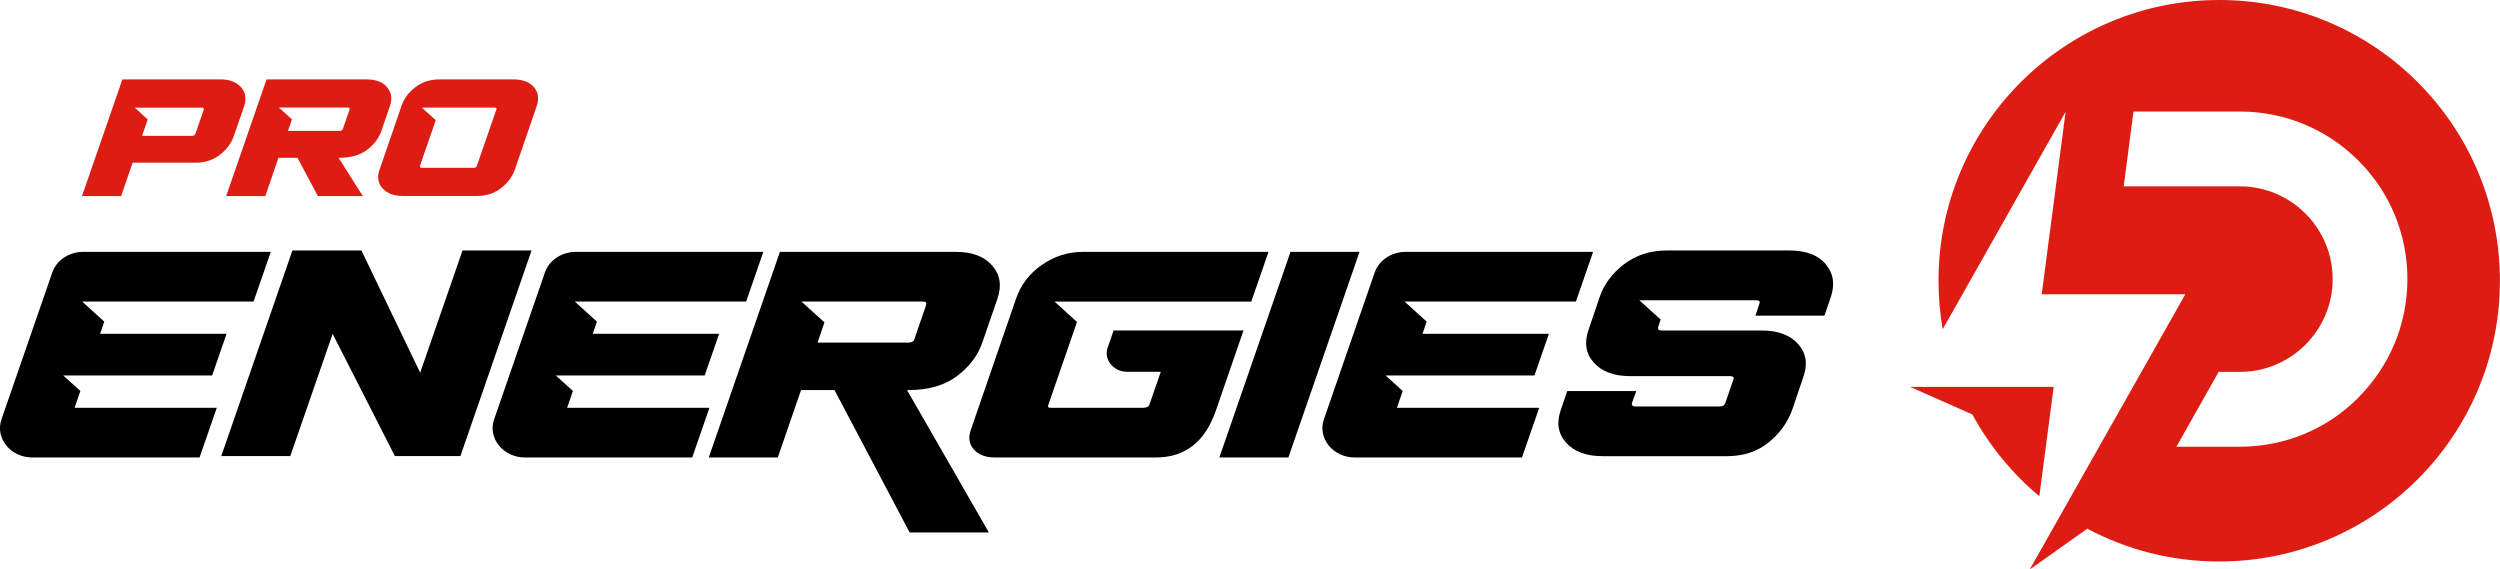
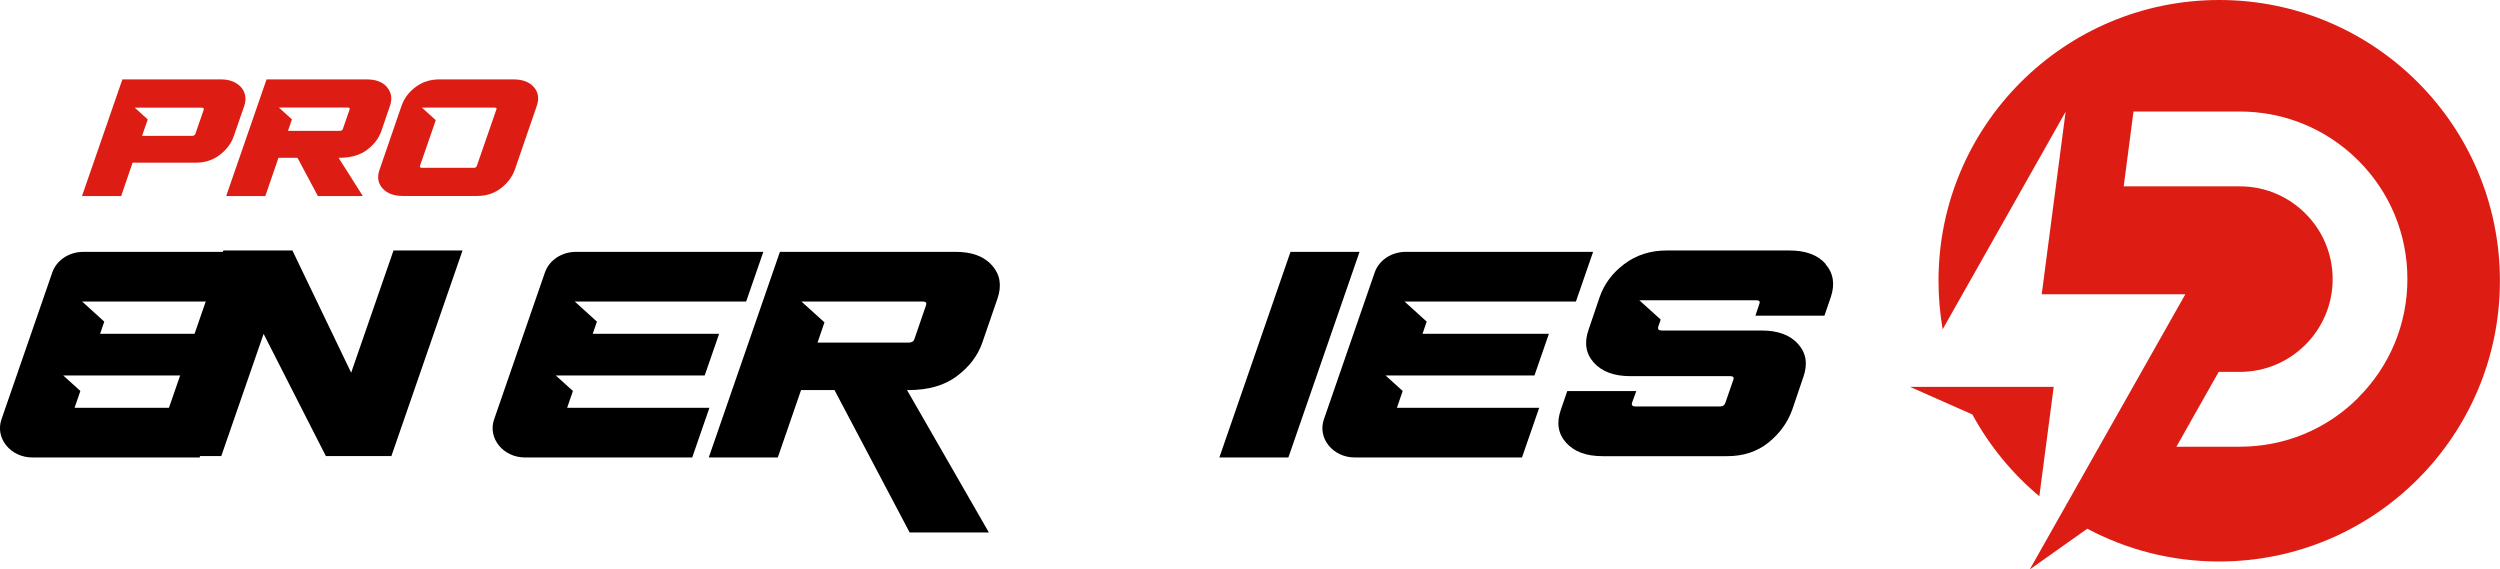
<svg xmlns="http://www.w3.org/2000/svg" id="Layer_2" viewBox="0 0 306.41 69.79">
  <defs>
    <style>.cls-1{fill:#dd1d14;}</style>
  </defs>
  <g id="Logo_Colores">
    <g>
      <path class="cls-1" d="M251.71,47.42h-17.6l7.63,3.38c2.09,3.84,4.88,7.24,8.21,10.02l1.76-13.4Z" />
      <path class="cls-1" d="M272,0c-19,0-34.41,15.4-34.41,34.41,0,2.03,.18,4.02,.51,5.95l15.07-26.66-2.93,22.37h17.6l-19.07,33.73,7.06-5c4.82,2.57,10.32,4.02,16.16,4.02,19,0,34.41-15.4,34.41-34.41S291,0,272,0Zm17.05,48.74c-3.88,3.88-9.03,6.01-14.52,6.01h-7.78l5.18-9.17h2.6c6.27,0,11.37-5.1,11.37-11.37s-5.1-11.37-11.37-11.37h-14.24l1.2-9.17h13.04c5.48,0,10.64,2.14,14.52,6.01,3.88,3.88,6.01,9.03,6.01,14.52s-2.14,10.64-6.01,14.52Z" />
    </g>
-     <path d="M35.84,30.7h8.46l7.2,14.98,5.19-14.98h8.46l-8.72,25.2h-8.03l-7.63-14.98-5.19,14.98h-8.46l8.72-25.2Z" />
+     <path d="M35.84,30.7l7.2,14.98,5.19-14.98h8.46l-8.72,25.2h-8.03l-7.63-14.98-5.19,14.98h-8.46l8.72-25.2Z" />
    <path class="cls-1" d="M65.43,10.67c-.55-.63-1.39-.94-2.52-.94h-9.04c-1.13,0-2.11,.31-2.94,.94-.84,.63-1.41,1.4-1.72,2.31l-2.68,7.79c-.33,.91-.21,1.69,.35,2.31,.56,.63,1.4,.94,2.53,.94h9.04c1.13,0,2.1-.31,2.93-.94,.83-.63,1.4-1.4,1.73-2.31l2.68-7.79c.31-.91,.19-1.68-.36-2.31Zm-4.6,2.77l-2.38,6.87c-.05,.17-.18,.26-.39,.26h-6.34c-.21,0-.29-.09-.24-.26l1.93-5.58-1.7-1.54h2.53s.03,0,.04,0h6.34c.21,0,.28,.09,.22,.26Z" />
    <path class="cls-1" d="M30.05,11.74c-.11-.6-.42-1.08-.96-1.45-.53-.37-1.21-.56-2.05-.56H15l-4.95,14.3h4.8l1.4-4.09h7.74c1.13,0,2.11-.32,2.94-.95,.83-.64,1.41-1.4,1.72-2.3l1.28-3.69c.15-.42,.19-.84,.12-1.25Zm-5.08,1.71l-1.02,2.94c-.07,.17-.2,.26-.39,.26h-6.15l.7-2.01-1.59-1.44h8.23c.13,0,.21,.05,.22,.15,0,.04,0,.07,0,.1Z" />
    <path class="cls-1" d="M47.44,10.68c-.55-.64-1.39-.95-2.52-.95h-12.25l-4.95,14.3h4.8l1.61-4.69h2.33l2.5,4.69h5.51l-2.97-4.69h.1c1.39,0,2.51-.32,3.37-.96,.86-.64,1.44-1.41,1.76-2.29l1.06-3.1c.31-.9,.19-1.67-.36-2.3Zm-4.6,2.76l-.81,2.34c-.05,.17-.18,.26-.39,.26h-6.34l.48-1.41-1.6-1.45h8.44c.21,0,.28,.08,.22,.25Z" />
    <path d="M121.61,32.55c-.98-1.12-2.46-1.68-4.44-1.68h-21.58l-8.72,25.2h8.46l2.85-8.26h4.1l9.21,17.45h9.71l-10.03-17.45h.17c2.45,0,4.42-.57,5.93-1.7,1.51-1.13,2.54-2.48,3.1-4.04l1.88-5.46c.55-1.59,.34-2.94-.64-4.06Zm-8.11,4.86l-1.42,4.13c-.09,.3-.32,.45-.7,.45h-11.18l.85-2.48-2.82-2.55h14.88c.37,0,.5,.14,.38,.45Z" />
    <path d="M223.77,32.36c-.97-1.11-2.45-1.66-4.44-1.66h-15.06c-1.99,0-3.71,.55-5.19,1.66-1.47,1.11-2.48,2.47-3.03,4.08l-1.33,3.92c-.58,1.61-.37,2.97,.62,4.08,.99,1.11,2.48,1.66,4.46,1.66h12.26c.37,0,.5,.15,.38,.46l-.97,2.8c-.09,.3-.32,.46-.7,.46h-10.31c-.37,0-.52-.15-.43-.46l.52-1.43h-8.46l-.77,2.24c-.58,1.61-.37,2.97,.62,4.08,.99,1.11,2.48,1.66,4.46,1.66h15.28c1.99,0,3.67-.55,5.06-1.66,1.38-1.11,2.37-2.47,2.94-4.08l1.33-3.92c.58-1.61,.37-2.97-.62-4.08-.99-1.11-2.48-1.66-4.46-1.66h-12.26c-.37,0-.52-.15-.43-.46l.3-.88-2.62-2.37h3.95s.05,0,.07,0h10.31c.37,0,.5,.15,.38,.45l-.48,1.44h8.46l.77-2.24c.55-1.61,.33-2.97-.64-4.08Z" />
    <path d="M158.17,30.87h8.46l-8.72,25.2h-8.46l8.72-25.2Z" />
-     <path d="M155.48,30.87h-22.73c-1.84,0-3.52,.53-5.05,1.59-1.52,1.06-2.58,2.44-3.17,4.15l-5.55,16.1c-.32,.93-.2,1.73,.38,2.38,.58,.65,1.44,.98,2.59,.98h19.72c3.57,0,6.02-1.91,7.35-5.74l3.39-9.83h-15.92l-.73,2.1c-.51,1.47,.7,2.97,2.4,2.97h4.11l-1.37,3.95c-.09,.3-.35,.46-.78,.46h-11.39c-.23,0-.32-.09-.27-.28l3.54-10.24-2.75-2.49h4.12s.05,0,.07,0h19.92l2.11-6.09Z" />
    <path d="M33.19,30.87H10.2c-1.73,0-3.27,1.02-3.79,2.52L.18,51.4c-.8,2.31,1.11,4.67,3.79,4.67H24.46l2.11-6.09H9.14l.71-2.06-2.1-1.9H26l1.77-5.11H12.27l.51-1.49-2.71-2.46H31.08l2.11-6.1Z" />
    <path d="M93.56,30.87h-22.98c-1.73,0-3.27,1.02-3.79,2.52l-6.23,18.01c-.8,2.31,1.11,4.67,3.79,4.67h20.49l2.11-6.09h-17.44l.71-2.06-2.1-1.9h18.25l1.77-5.11h-15.49l.51-1.49-2.71-2.46h21l2.11-6.1Z" />
    <path d="M195.26,30.87h-22.98c-1.73,0-3.27,1.02-3.79,2.52l-6.23,18.01c-.8,2.31,1.11,4.67,3.79,4.67h20.49l2.11-6.09h-17.44l.71-2.06-2.1-1.9h18.25l1.77-5.11h-15.49l.51-1.49-2.71-2.46h21l2.11-6.1Z" />
  </g>
</svg>